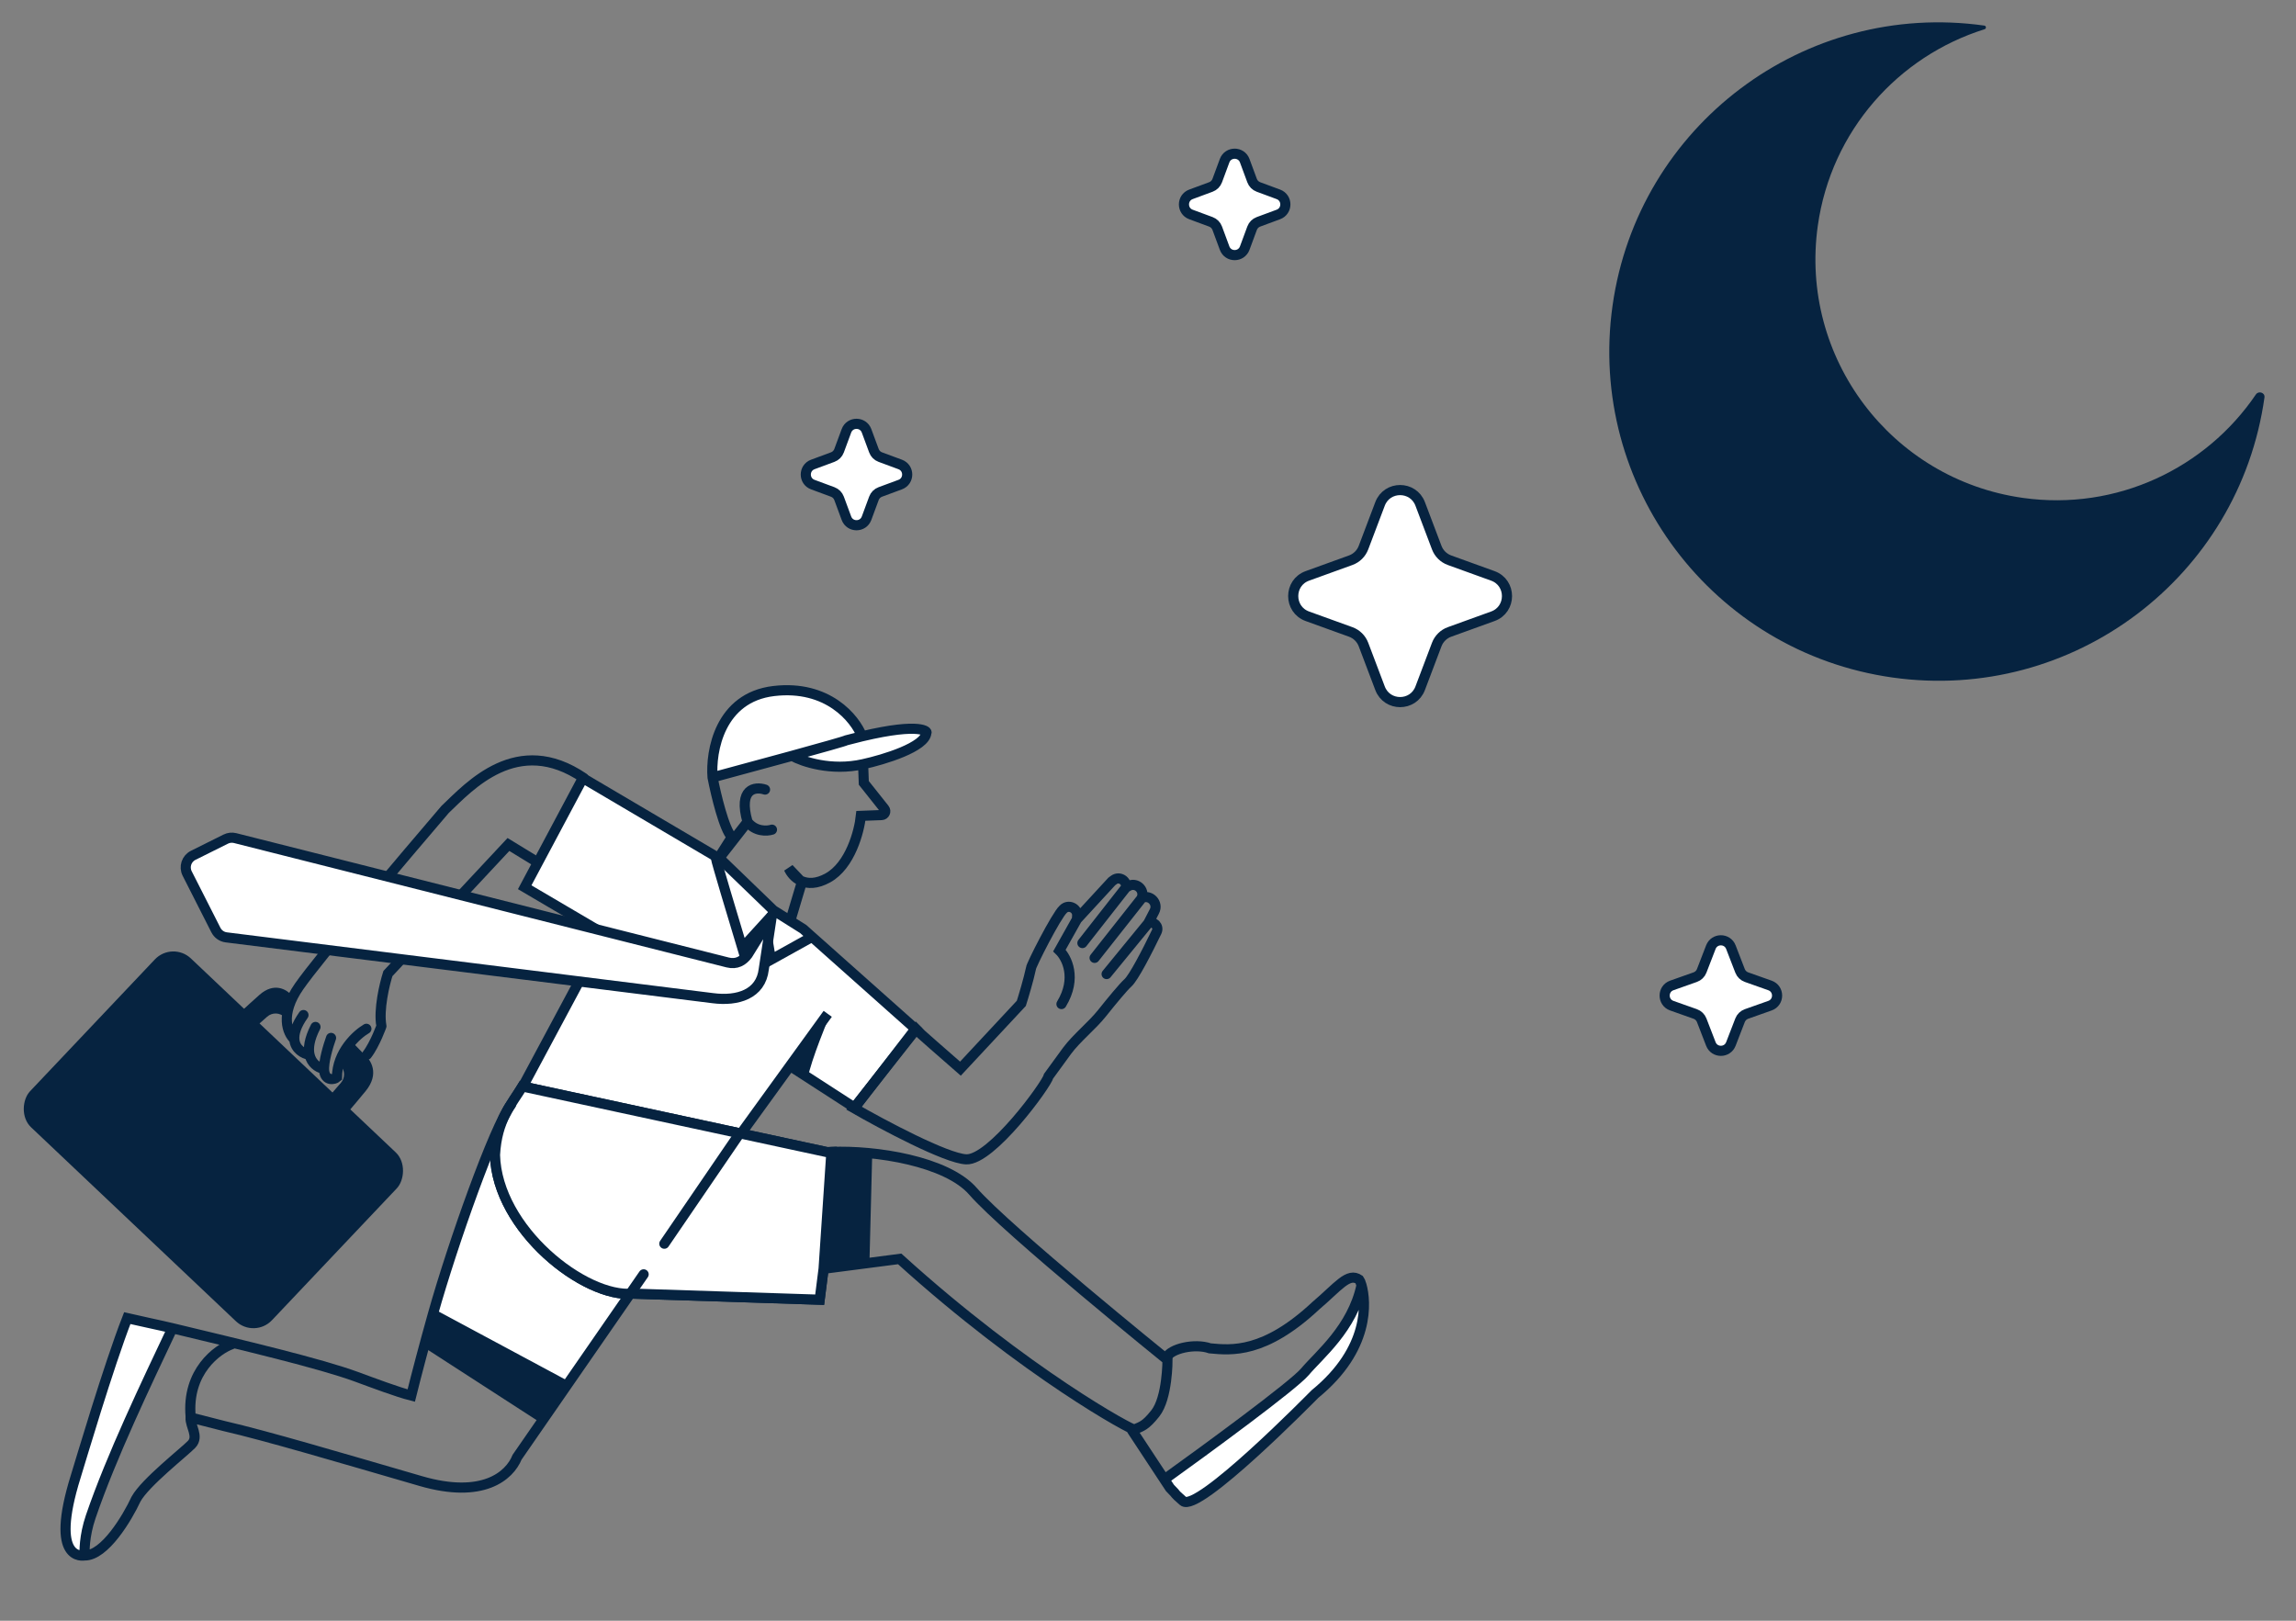
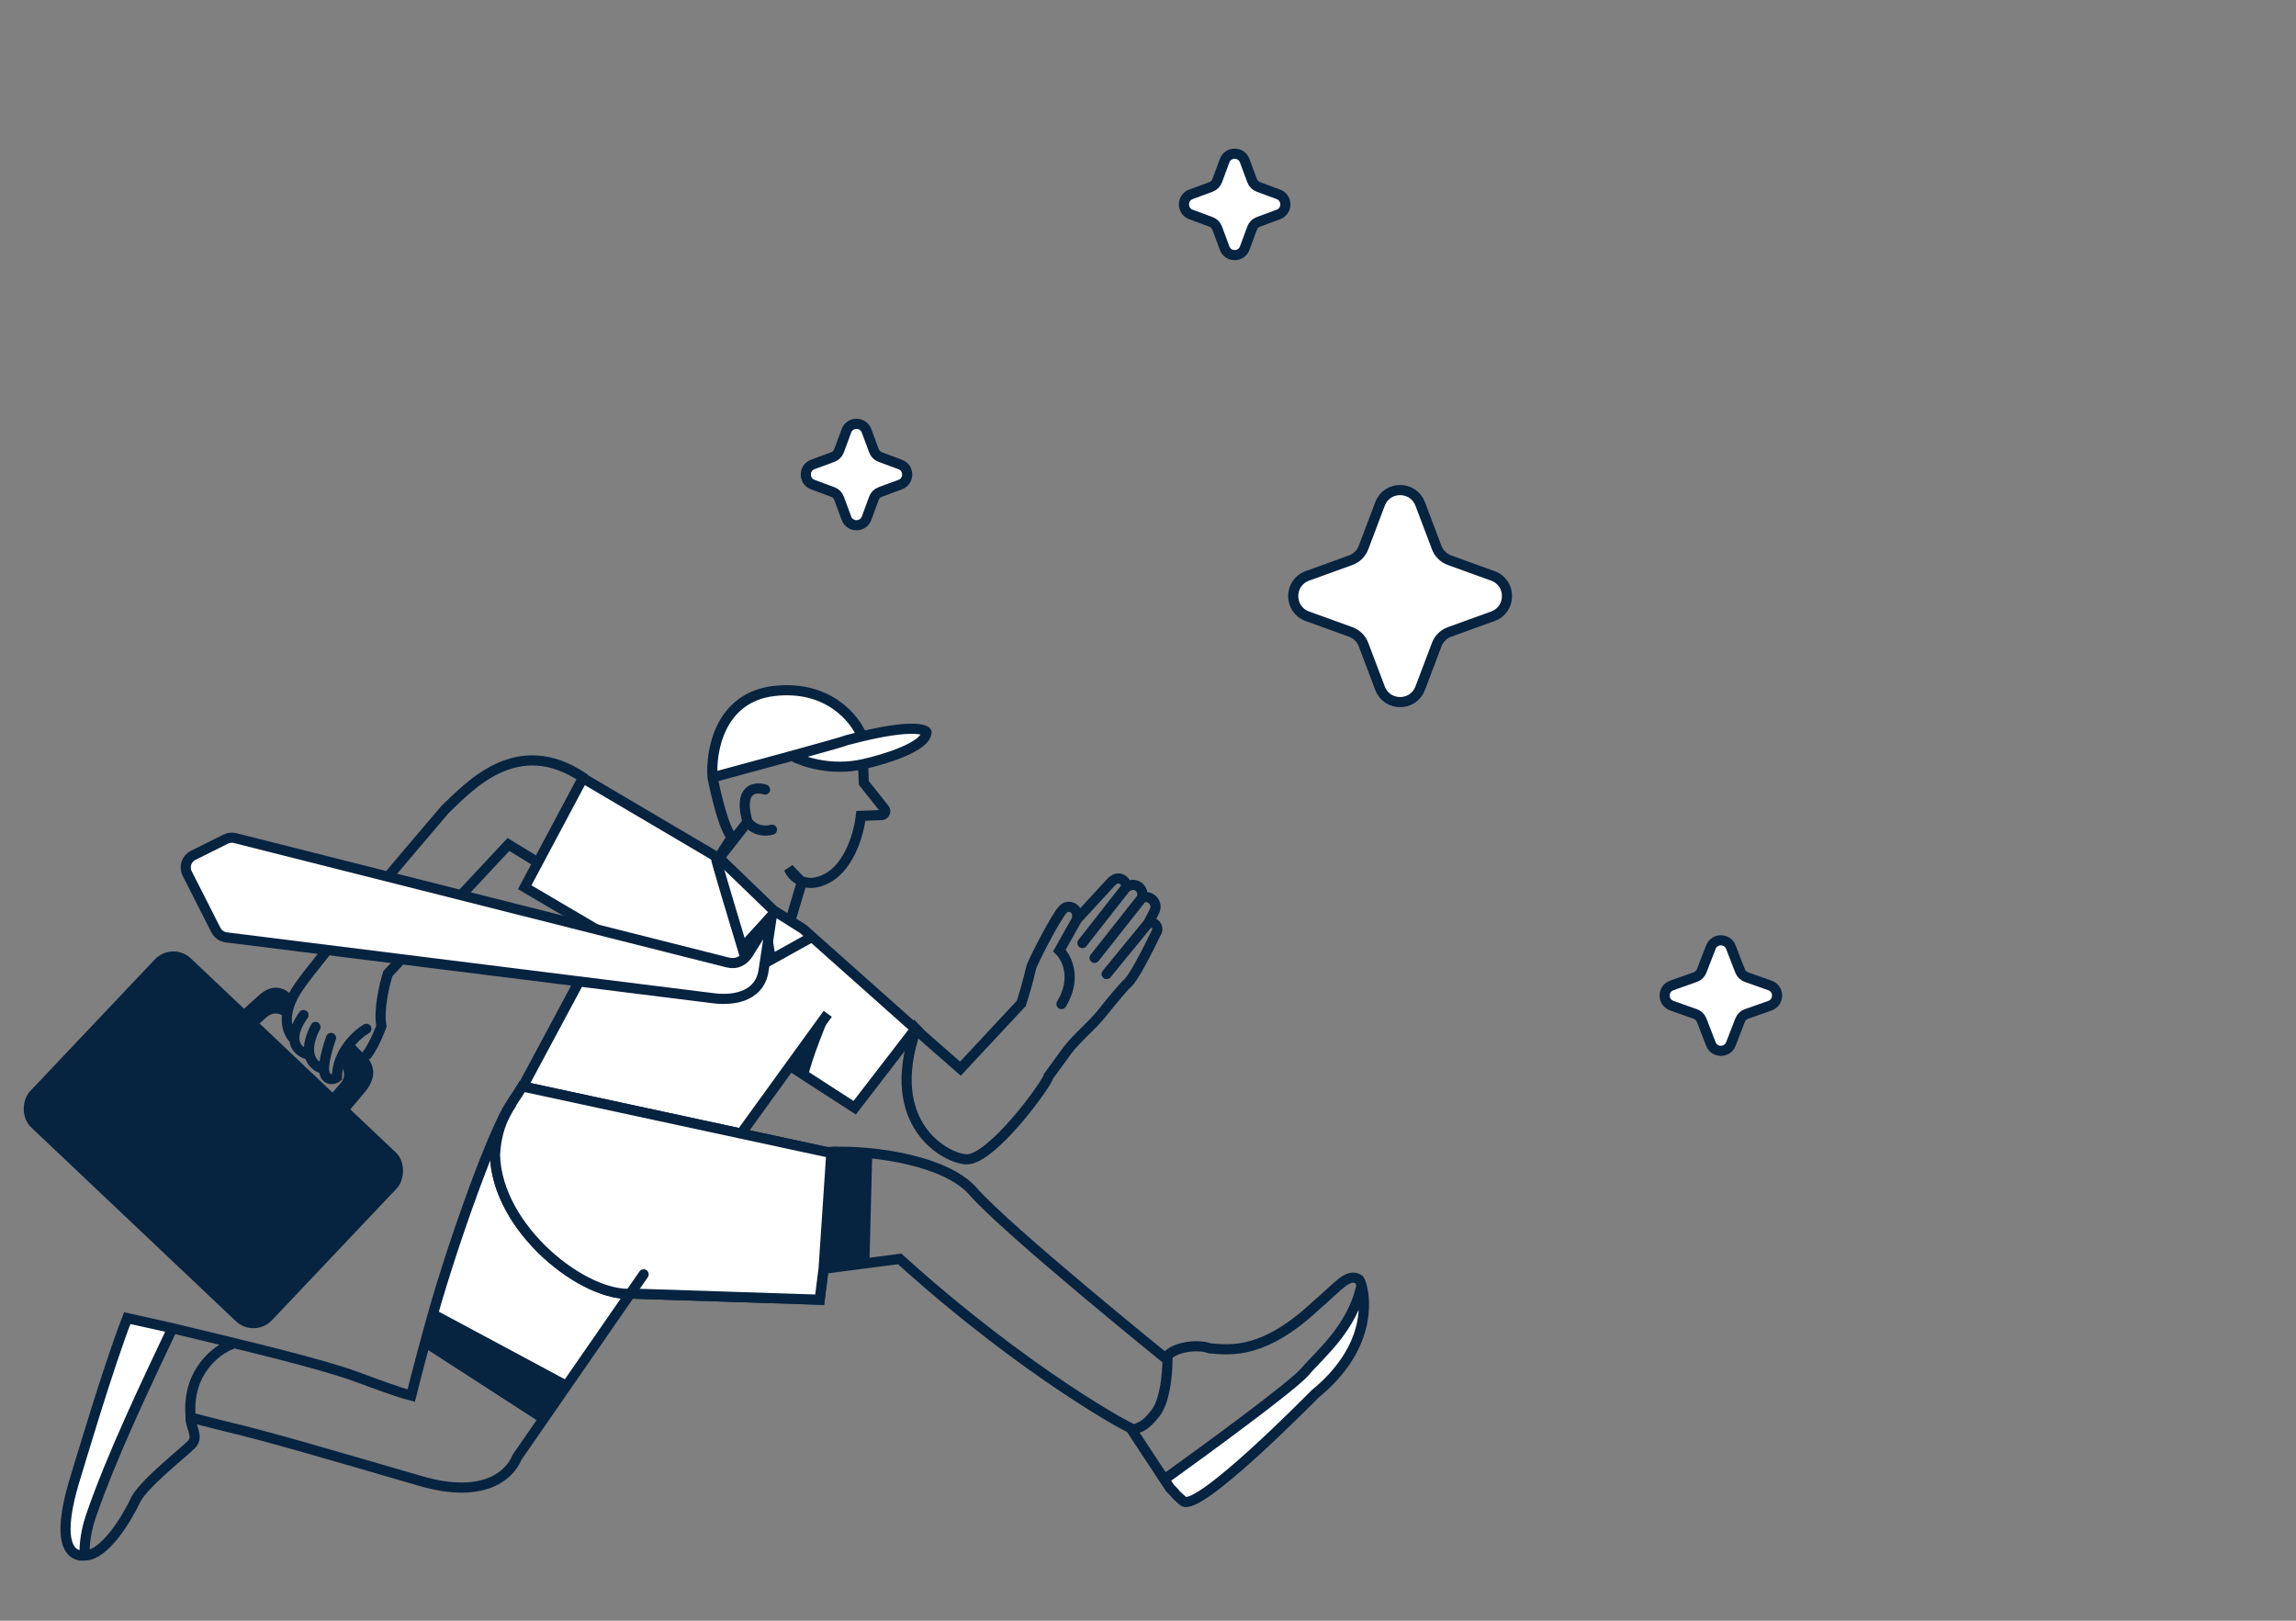
<svg xmlns="http://www.w3.org/2000/svg" width="340" height="240" viewBox="0 0 340 240" fill="none">
  <rect x="0" y="0" width="340" height="240" fill="#808080" stroke="none" />
  <g clip-path="url(#clip0_254_8700)">
    <path d="M12.991 212.163L18.827 195.167L25.357 196.727L23.913 200.248L17.73 213.517L12.991 226.425L12.54 230.351H11.456L10.147 228.772L9.741 225.567L11.005 219.294L12.991 212.163Z" fill="white" />
    <path d="M87.84 122.329L81.624 129.649L82.763 130.285L106.319 127.028L85.986 115.158L88.755 118.67L90.062 122.329L87.84 121.807L87.84 122.329Z" fill="white" />
    <path d="M75.68 163.568C73.204 166.824 67.06 184.095 64.106 194.607L83.883 205.219L95.313 188.705L75.68 163.568Z" fill="white" />
    <path d="M89.307 138.705L77.262 161.19L98.738 183.052L116.988 157.841L126.563 164.031L135.558 152.361L118.947 137.575L114.541 134.806L106.701 127.238L86.314 115.219L77.7 131.385L89.52 138.333L89.307 138.705Z" fill="white" />
    <path d="M95.296 141.728L89.52 138.333M89.52 138.333L77.7 131.385L86.314 115.219L106.701 127.238L114.541 134.806L118.947 137.575L135.558 152.361L126.563 164.031L116.988 157.841L122.572 150.129L98.738 183.052L77.262 161.19L89.307 138.705L89.52 138.333Z" stroke="#062340" stroke-width="1.5" stroke-linecap="round" />
    <path d="M38.43 147.313C40.584 145.417 42.404 146.492 43.158 147.356L42.37 150.859L42.16 150.645C41.457 149.927 40.313 149.887 39.561 150.554L38.088 151.86L35.863 149.64C36.693 148.887 37.09 148.493 38.43 147.313Z" fill="#062340" />
    <path d="M54.153 161.56C56.249 158.987 54.927 156.931 53.895 156.097L51.984 154.133L50.673 155.792L50.403 157.759L50.477 157.842C51.106 158.55 51.112 159.614 50.493 160.33L48.912 162.155L51.576 164.63C52.41 163.638 52.848 163.161 54.153 161.56Z" fill="#062340" />
    <path d="M79.504 127.627L75.291 125.053L57.444 144.166C56.938 145.747 56.038 149.516 56.478 151.938C56.616 151.634 55.512 154.692 54.338 156.19" stroke="#062340" stroke-width="1.5" stroke-linecap="round" />
    <path d="M54.258 152.345C52.814 153.188 49.92 155.806 49.897 159.538C49.554 159.846 48.179 160.165 48 158.577C47.857 157.307 48.624 154.794 49.025 153.696M47.751 158.232C47.051 158.059 46.127 157.456 45.841 156.211M46.719 152.072C45.779 153.9 45.619 155.248 45.841 156.211M45.841 156.211C44.916 156.038 43.692 155.364 43.584 153.904M44.94 150.309C43.865 151.84 43.519 153.017 43.584 153.904M43.584 153.904C42.602 153.041 41.371 150.265 44.301 146.064C47.232 141.863 59.928 126.849 65.91 119.867C69.483 116.479 76.585 108.498 86.432 115.201" stroke="#062340" stroke-width="1.5" stroke-linecap="round" />
    <path d="M121.959 187.884L133.229 186.42C151.921 203.354 167.947 212.016 167.991 211.681C169.076 211.21 169.612 211.145 171.074 209.307C172.913 206.996 172.887 201.381 172.887 201.381C172.887 201.381 149.067 182.127 144.088 176.414C140.173 171.921 129.584 170.308 123.116 170.582M121.959 187.884L123.116 170.582M121.959 187.884L121.379 192.461L93.686 191.562C86.617 192.246 73.59 182.043 73.301 171.032C73.581 165.804 75.717 163.587 77.365 160.883L122.491 170.613C122.693 170.601 122.901 170.591 123.116 170.582" stroke="#062340" stroke-width="1.5" stroke-linecap="round" />
    <path d="M122.491 170.613L77.365 160.883C75.717 163.587 73.581 165.804 73.301 171.032C73.59 182.043 86.617 192.246 93.686 191.562L121.379 192.461L121.959 187.884L123.116 170.582C122.901 170.591 122.693 170.601 122.491 170.613Z" fill="white" stroke="#062340" stroke-width="1.5" stroke-linecap="round" />
-     <path d="M109.57 167.787L98.376 184.17" stroke="#062340" stroke-width="1.5" stroke-linecap="round" />
    <path d="M189.622 206.128L172.682 219.047L173.43 220.519L175.811 222.549L179.68 220.086L187.149 213.728L193.426 207.937L197.795 203.635L201.03 198.521L202.031 194.381L202.031 191.561L201.486 190.902L201.486 191.561L197.795 198.02L194.104 202.371L189.622 206.128Z" fill="white" />
    <path d="M172.752 201.009C173.35 199.714 176.901 198.873 179.177 199.665C182.366 199.966 187.246 200.462 194.866 193.339C198.154 190.55 199.648 188.359 201.291 189.504C201.362 189.591 201.49 189.874 201.617 190.322M167.672 211.867L172.421 219.075M172.421 219.075L173.25 220.334C174.645 221.729 173.48 220.768 175.193 222.277C177.32 224.151 194.269 206.887 194.717 206.438C202.935 199.73 202.293 192.703 201.617 190.322M172.421 219.075C178.641 214.614 191.509 205.183 193.223 203.151C195.364 200.611 200.25 196.717 201.617 190.322" stroke="#062340" stroke-width="1.5" stroke-linecap="round" />
    <path d="M95.313 188.706L83.883 205.221M12.53 230.335C15.501 230.372 18.842 224.787 20.141 221.99C21.494 219.526 27.242 215.054 28.371 213.879C29.493 212.712 28.143 211.188 28.22 209.906L33.227 211.181C39.474 212.621 50.142 215.785 62.326 219.323C71.46 221.976 75.44 218.584 76.572 215.785L83.883 205.221M12.53 230.335C12.341 230.342 7.237 231.362 11.219 218.625C11.887 216.489 16.035 202.39 18.844 195.193C20.201 195.515 23.866 196.284 25.532 196.685M12.53 230.335C12.511 229.832 12.433 227.528 13.443 224.574C16.494 215.653 21.631 204.949 25.532 196.685M75.68 163.569C73.205 166.826 67.06 184.097 64.106 194.608M64.106 194.608C62.828 199.158 61.701 203.445 60.899 206.656C58.823 206.127 55.43 204.847 52.801 203.882C47.352 201.879 36.133 199.237 25.532 196.685M64.106 194.608L83.883 205.221" stroke="#062340" stroke-width="1.5" stroke-linecap="round" />
    <path d="M34.283 199.068C32.236 199.794 27.614 203.078 28.234 209.797" stroke="#062340" stroke-width="1.5" stroke-linecap="round" />
-     <path d="M159.476 136.132L159.509 135.595C159.578 134.474 158.199 133.829 157.435 134.653C156.439 135.539 152.607 143.074 152.679 143.374C152.309 145.084 151.567 147.555 151.242 148.577L142.223 158.248C140.114 156.411 135.845 152.677 135.642 152.442L126.445 164.087C130.752 166.562 140.109 171.546 143.078 171.676C146.789 171.839 154.99 160.614 155.297 159.334C156.412 157.82 157.288 156.581 158.005 155.618C159.46 153.664 161.673 151.934 163.193 150.031C164.714 148.126 166.343 146.155 167.029 145.538C167.878 144.773 169.831 140.989 171.287 137.979C171.676 137.176 170.849 136.341 170.036 136.709M159.476 136.132L156.883 140.757C157.958 141.797 159.524 144.838 157.185 148.683M159.476 136.132L164.633 130.532L164.93 130.311C165.76 129.692 166.917 130.414 166.728 131.431M166.728 131.431L160.286 139.648M166.728 131.431L167.077 131.228C168.233 130.553 169.581 131.74 169.059 132.973M162.092 141.842L169.019 133.067L169.059 132.973M169.059 132.973C170.31 132.394 171.585 133.728 170.949 134.951L170.036 136.709M170.036 136.709L163.872 144.24" stroke="#062340" stroke-width="1.5" stroke-linecap="round" />
+     <path d="M159.476 136.132L159.509 135.595C159.578 134.474 158.199 133.829 157.435 134.653C156.439 135.539 152.607 143.074 152.679 143.374C152.309 145.084 151.567 147.555 151.242 148.577L142.223 158.248C140.114 156.411 135.845 152.677 135.642 152.442C130.752 166.562 140.109 171.546 143.078 171.676C146.789 171.839 154.99 160.614 155.297 159.334C156.412 157.82 157.288 156.581 158.005 155.618C159.46 153.664 161.673 151.934 163.193 150.031C164.714 148.126 166.343 146.155 167.029 145.538C167.878 144.773 169.831 140.989 171.287 137.979C171.676 137.176 170.849 136.341 170.036 136.709M159.476 136.132L156.883 140.757C157.958 141.797 159.524 144.838 157.185 148.683M159.476 136.132L164.633 130.532L164.93 130.311C165.76 129.692 166.917 130.414 166.728 131.431M166.728 131.431L160.286 139.648M166.728 131.431L167.077 131.228C168.233 130.553 169.581 131.74 169.059 132.973M162.092 141.842L169.019 133.067L169.059 132.973M169.059 132.973C170.31 132.394 171.585 133.728 170.949 134.951L170.036 136.709M170.036 136.709L163.872 144.24" stroke="#062340" stroke-width="1.5" stroke-linecap="round" />
    <rect x="25.526" y="139.332" width="49.325" height="34.427" rx="3.773" transform="rotate(43.435 25.526 139.332)" fill="#062340" />
    <path d="M106.018 127.089C106.031 127.428 108.627 136.085 109.924 140.371L114.575 135.263" stroke="#062340" stroke-width="1.5" stroke-linecap="round" />
    <path d="M113.275 136.843L114.161 142.119L120.017 138.867" stroke="#062340" stroke-width="1.5" stroke-linecap="round" />
    <path fill-rule="evenodd" clip-rule="evenodd" d="M114.299 135.619C114.299 135.611 114.288 135.608 114.284 135.615L110.723 141.35C109.995 142.328 109.059 142.839 107.763 142.524L34.817 124.106C34.353 123.989 33.863 124.041 33.435 124.255L28.61 126.658C27.616 127.153 27.217 128.363 27.72 129.353L31.972 137.726C32.273 138.319 32.849 138.723 33.509 138.806L105.562 147.811C109.214 148.289 112.671 147.235 113.102 143.526L114.299 135.62C114.299 135.62 114.299 135.619 114.299 135.619Z" fill="white" stroke="#062340" stroke-width="1.5" stroke-linecap="round" />
    <path d="M106.88 126.592L110.699 121.702M110.699 121.702C109.277 116.729 111.833 116.442 113.289 116.921M110.699 121.702C111.84 123.187 113.586 123.092 114.316 122.858" stroke="#062340" stroke-width="1.5" stroke-linecap="round" />
    <path d="M129.162 170.842L123.187 170.671L122.037 187.926L128.745 187.179L129.162 170.842Z" fill="#062340" />
    <path d="M62.845 199.553L64.488 194.525L83.855 205.325L80.014 210.653L62.845 199.553Z" fill="#062340" />
    <path d="M116.815 128.614L118.505 130.389C119.48 130.877 120.841 130.972 122.598 129.996C125.928 128.144 127.244 123.103 127.485 120.814L130.552 120.697C131.015 120.679 131.262 120.142 130.973 119.779L127.915 115.93L127.831 113.715L127.809 113.161C123.069 114.229 118.827 112.781 117.298 111.924C113.291 113.024 108.646 114.28 105.518 115.12C105.207 111.25 106.583 103.274 114.581 102.329C122.58 101.383 126.628 106.405 127.652 109.034C136.524 106.926 137.407 108.426 137.182 108.491C137.065 110.615 130.885 112.49 127.809 113.161L127.831 113.715L127.915 115.93L130.973 119.779C131.262 120.142 131.015 120.679 130.552 120.697L127.485 120.814C127.244 123.103 125.928 128.144 122.598 129.996C120.841 130.972 119.48 130.877 118.505 130.389C117.632 129.951 117.07 129.197 116.815 128.614Z" fill="white" />
    <path d="M117.101 136.12L118.74 130.636L116.815 128.614C117.355 129.846 119.267 131.848 122.598 129.996C125.928 128.144 127.244 123.103 127.485 120.814L130.552 120.697C131.015 120.679 131.262 120.142 130.973 119.779L127.915 115.93L127.831 113.715L127.809 113.161M127.809 113.161C130.885 112.49 137.065 110.615 137.182 108.491C137.407 108.426 136.524 106.926 127.652 109.034M127.809 113.161C123.069 114.229 118.827 112.781 117.298 111.924M105.518 115.12C106.004 117.627 107.257 122.903 108.381 123.945L106.408 127.052M105.518 115.12C108.646 114.28 113.291 113.024 117.298 111.924M105.518 115.12C105.207 111.25 106.583 103.274 114.581 102.329C122.58 101.383 126.628 106.405 127.652 109.034M117.298 111.924C121.626 110.735 125.209 109.728 125.333 109.621C126.161 109.4 126.933 109.205 127.652 109.034" stroke="#062340" stroke-width="1.5" stroke-linecap="round" />
    <path d="M119.605 159.688C120.096 156.953 122.751 150.674 122.853 150.334L117.224 157.92L119.605 159.688Z" fill="#062340" />
-     <path d="M293.849 3.789C294.14 3.83 294.166 4.241 293.885 4.329C281.142 8.316 271.17 19.326 269.186 33.427C266.442 52.941 280.035 70.983 299.548 73.728C313.48 75.688 326.659 69.318 334.059 58.413C334.461 57.821 335.431 58.14 335.332 58.849C331.582 85.508 306.929 104.081 280.27 100.331C253.611 96.581 235.04 71.929 238.79 45.27C242.54 18.611 267.19 0.04 293.849 3.789Z" fill="#062340" />
    <path d="M253.35 140.257C253.874 138.902 255.792 138.902 256.316 140.257L257.675 143.771C257.843 144.204 258.191 144.542 258.628 144.696L262.098 145.925C263.511 146.425 263.511 148.423 262.098 148.923L258.628 150.151C258.191 150.306 257.843 150.643 257.675 151.076L256.316 154.59C255.792 155.945 253.874 155.945 253.35 154.59L251.991 151.076C251.823 150.643 251.475 150.306 251.038 150.151L247.568 148.923C246.155 148.423 246.155 146.425 247.568 145.925L251.038 144.696C251.475 144.542 251.823 144.204 251.991 143.771L253.35 140.257Z" fill="white" stroke="#062340" stroke-width="1.501" stroke-linecap="round" />
    <path d="M181.342 23.799C181.854 22.414 183.812 22.414 184.324 23.799L185.415 26.747C185.576 27.182 185.919 27.525 186.355 27.686L189.303 28.777C190.687 29.29 190.687 31.248 189.303 31.76L186.355 32.851C185.919 33.012 185.576 33.355 185.415 33.79L184.324 36.739C183.812 38.123 181.854 38.123 181.342 36.739L180.251 33.79C180.09 33.355 179.747 33.012 179.311 32.851L176.363 31.76C174.979 31.248 174.979 29.29 176.363 28.777L179.311 27.686C179.747 27.525 180.09 27.182 180.251 26.747L181.342 23.799Z" fill="white" stroke="#062340" stroke-width="1.501" stroke-linecap="round" />
    <path d="M125.342 63.799C125.854 62.414 127.812 62.414 128.324 63.799L129.415 66.747C129.576 67.182 129.919 67.525 130.355 67.686L133.303 68.777C134.687 69.29 134.687 71.248 133.303 71.76L130.355 72.851C129.919 73.012 129.576 73.355 129.415 73.79L128.324 76.739C127.812 78.123 125.854 78.123 125.342 76.739L124.251 73.79C124.09 73.355 123.747 73.012 123.311 72.851L120.363 71.76C118.979 71.248 118.979 69.29 120.363 68.777L123.311 67.686C123.747 67.525 124.09 67.182 124.251 66.747L125.342 63.799Z" fill="white" stroke="#062340" stroke-width="1.501" stroke-linecap="round" />
    <path d="M204.359 74.623C205.396 71.885 209.27 71.885 210.307 74.623L212.757 81.094C213.086 81.962 213.777 82.643 214.65 82.959L221.063 85.278C223.861 86.29 223.861 90.247 221.063 91.259L214.65 93.578C213.777 93.894 213.086 94.575 212.757 95.443L210.307 101.914C209.27 104.653 205.396 104.653 204.359 101.914L201.909 95.443C201.58 94.575 200.889 93.894 200.016 93.578L193.603 91.259C190.805 90.247 190.805 86.29 193.603 85.278L200.016 82.959C200.889 82.643 201.58 81.962 201.909 81.094L204.359 74.623Z" fill="white" stroke="#062340" stroke-width="1.501" stroke-linecap="round" />
  </g>
  <defs>
    <clipPath id="clip0_254_8700">
      <rect width="340" height="240" fill="white" />
    </clipPath>
  </defs>
</svg>